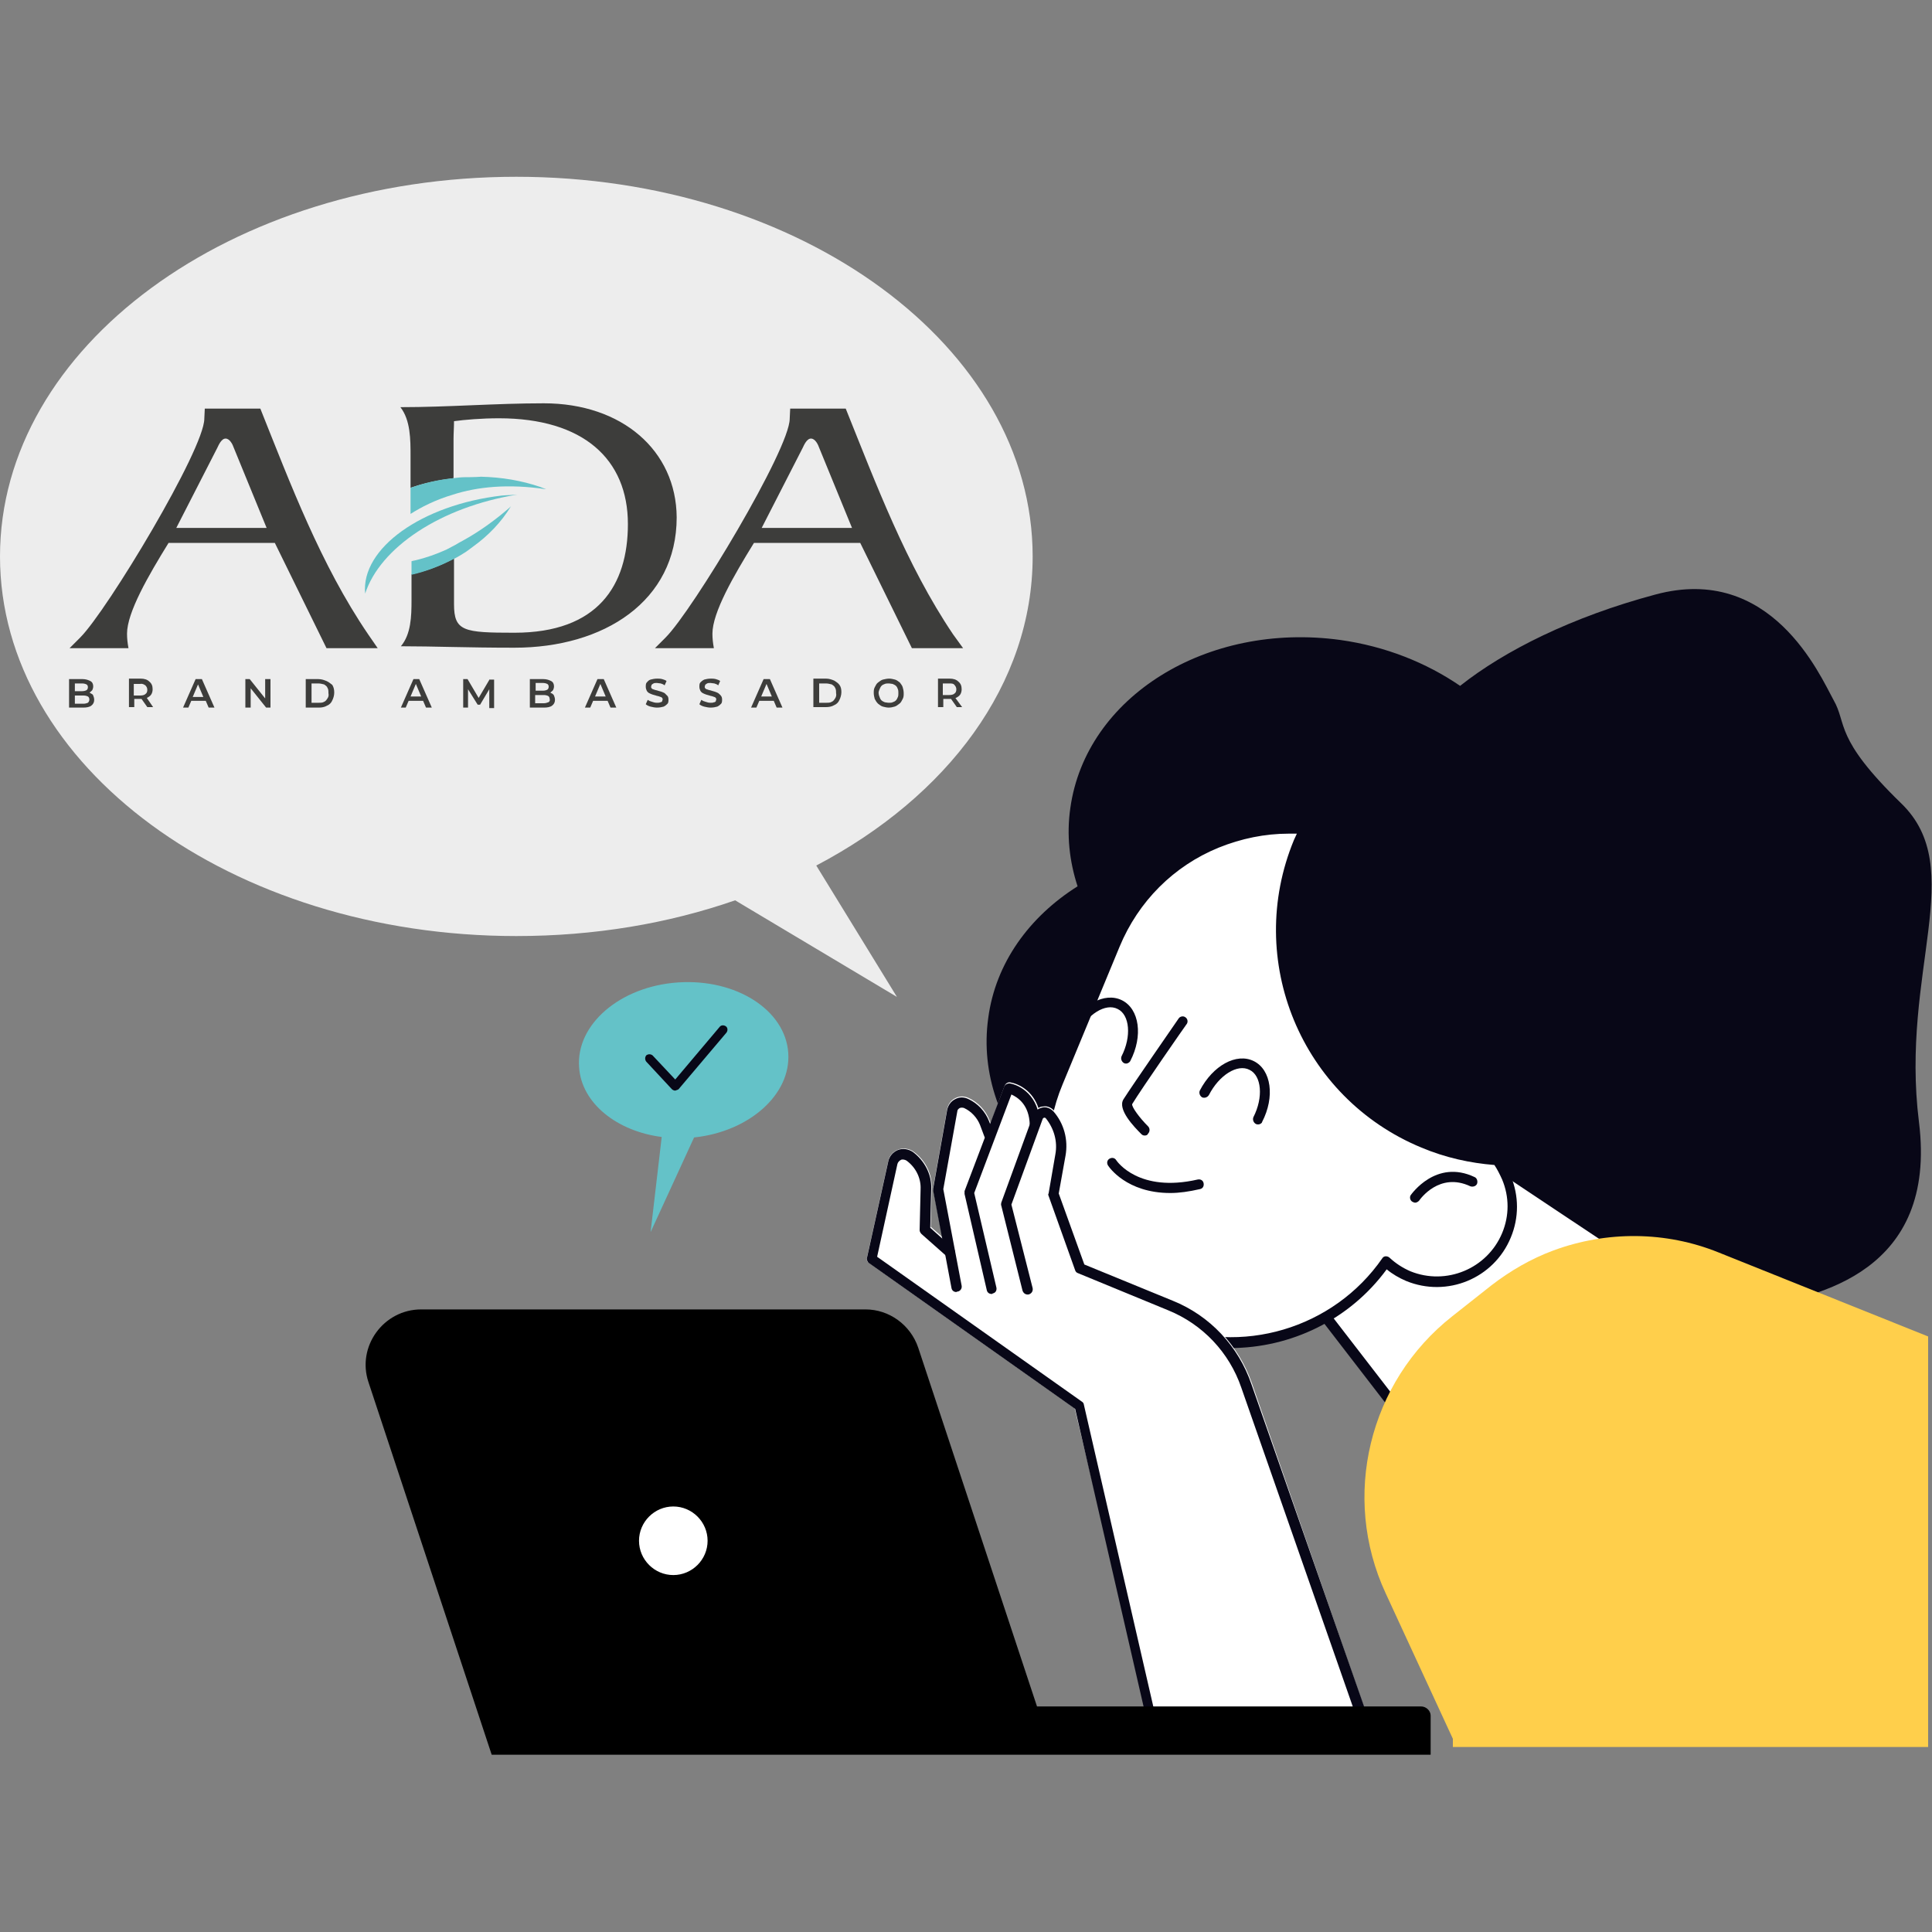
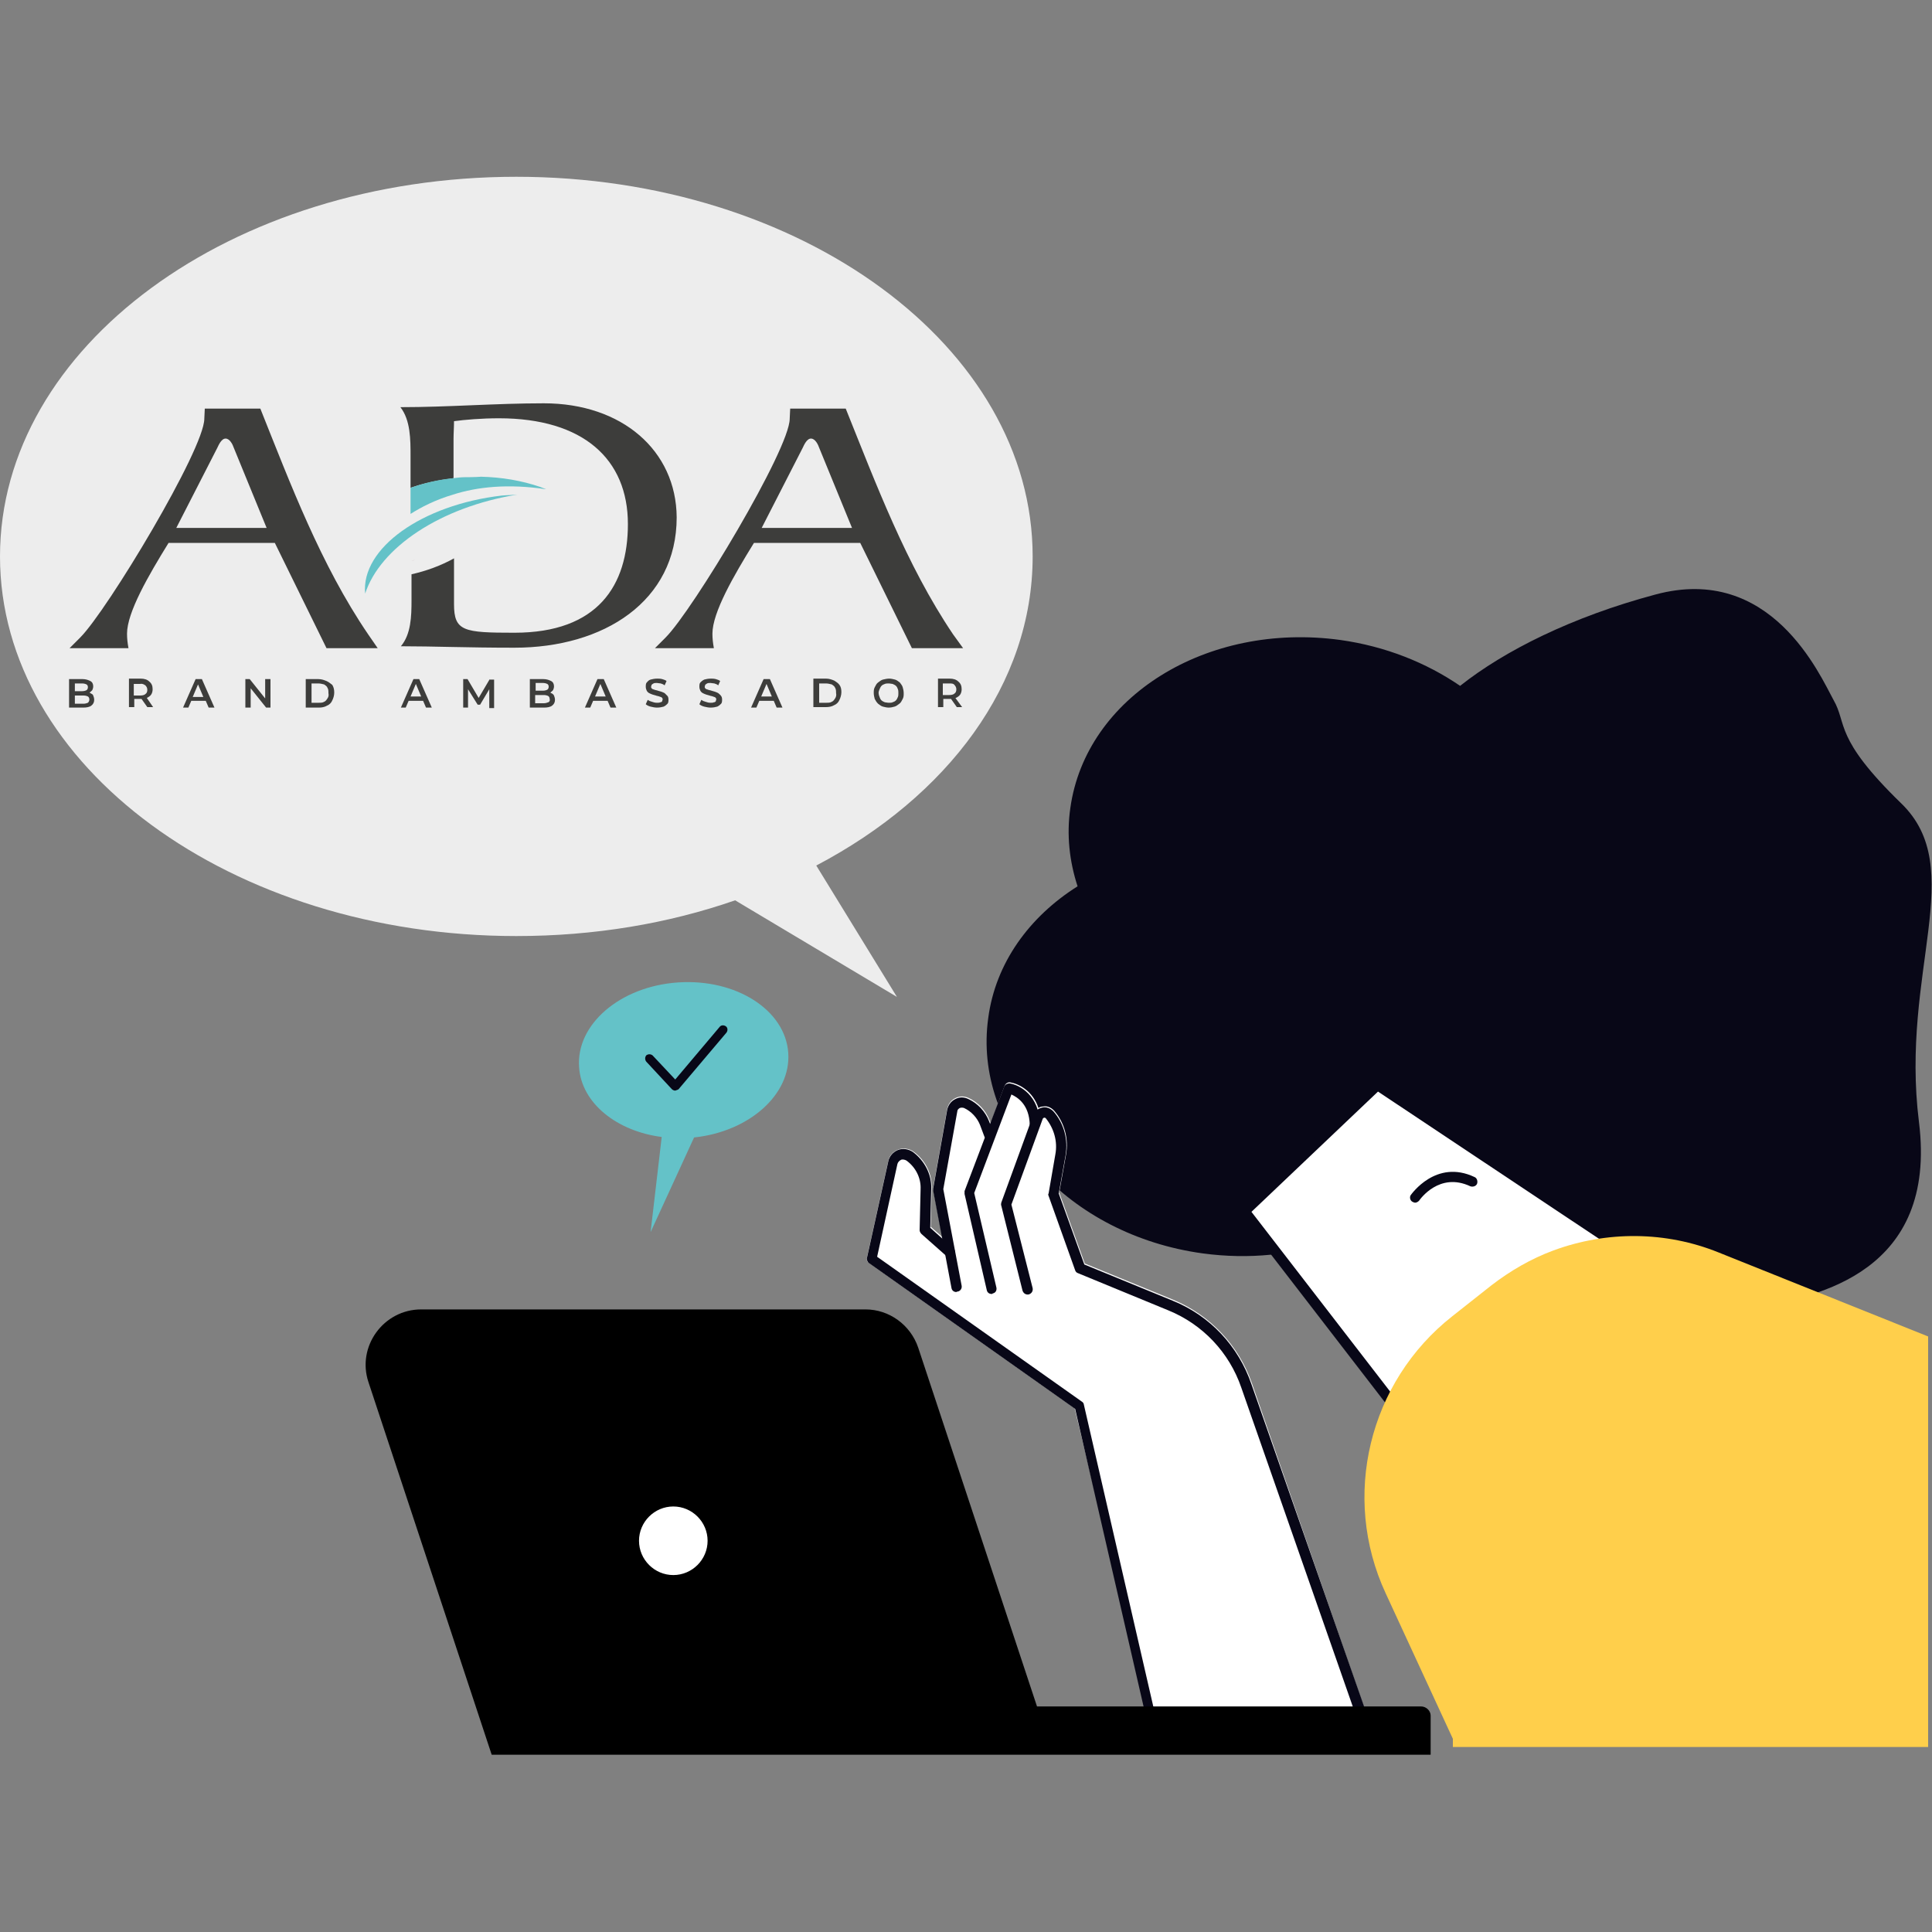
<svg xmlns="http://www.w3.org/2000/svg" xml:space="preserve" style="enable-background:new 0 0 400 400;" viewBox="0 0 400 400" y="0px" x="0px" height="300" width="300" id="Livello_1" version="1.1">
  <rect x="0" y="0" width="400" height="400" fill="#808080" stroke="none" />
  <style type="text/css">
	.st0{fill:#080717;}
	.st1{fill:#FFFFFF;}
	.st2{fill:#FFCF4B;}
	.st3{fill:#EDEDED;}
	.st4{fill:#3D3D3B;}
	.st5{fill:#751733;}
	.st6{fill:#64C2C8;}
	.st7{fill:#634F42;}
</style>
  <g>
    <path d="M342.7,123.1c-17.2,4.6-31.2,11.6-40.4,18.9c-7-4.8-15.5-8.2-24.8-9.5c-27.7-3.8-52.7,11.8-55.9,34.8   c-0.8,5.5-0.2,11,1.5,16.2c-10,6.3-17,15.9-18.5,27.3c-3.2,23.1,16.7,44.9,44.4,48.7c9.6,1.3,18.9,0.3,27-2.6   c9.3,5.3,23.4,14,30,20.9c10.3,10.7,24.4,16.4,35.8,11.9c11.4-4.5,11.1-17.1,22.6-19.2c11.6-2.1,36.8-7,32.9-38.2   c-3.9-31.2,10.3-52.5-3.7-66c-14-13.6-11.1-16.4-14-21.4C376.8,139.8,366.7,116.6,342.7,123.1z" class="st0" />
    <path d="M257.7,250.8l41.4,53.7c3.3,4.2,8.2,6.8,13.5,7l0,0c17.6,0.7,33.4-11.6,37.5-29.3l0,0   c1.7-7.5-1.4-15.2-7.7-19.4l-57.3-38.1L257.7,250.8z" class="st1" />
    <path d="M314.1,312.6c-0.5,0-1,0-1.6,0c-5.6-0.2-10.8-2.9-14.3-7.4l-41.4-53.7c-0.3-0.4-0.3-1,0.1-1.4l27.5-26.1   c0.4-0.3,0.9-0.4,1.3-0.1l57.3,38.1c6.7,4.5,10,12.7,8.2,20.5C347.1,300.2,331.6,312.6,314.1,312.6z M259.1,250.9l40.9,53   c3.1,4,7.7,6.4,12.7,6.6c17.1,0.7,32.5-11.3,36.5-28.5c1.6-7-1.3-14.4-7.3-18.3L285.3,226L259.1,250.9z" class="st0" />
-     <path d="M303.5,235.3c-1.5-0.6-3-1-4.5-1.1l3.6-8.8c8.2-19.9-1.2-42.7-21.1-50.9c-19.9-8.2-42.7,1.2-50.9,21.1   l-11.8,28.5c-8.2,19.9,1.2,42.7,21.1,50.9c17.3,7.2,36.8,1,47-13.9c1.3,1.2,2.9,2.3,4.6,3c8,3.3,17.1-0.5,20.4-8.4   C315.2,247.7,311.4,238.6,303.5,235.3z" class="st1" />
    <path d="M237,235.1c-0.3,0-0.5-0.1-0.7-0.3c-1.5-1.5-5-5.1-3.7-7.2c1.9-3,11-16.1,11.4-16.7c0.3-0.5,1-0.6,1.4-0.3   c0.5,0.3,0.6,1,0.3,1.4c-0.1,0.1-9.5,13.6-11.3,16.6c-0.1,0.6,1.5,2.8,3.3,4.6c0.4,0.4,0.4,1.1,0,1.5   C237.6,235,237.3,235.1,237,235.1z" class="st0" />
    <path d="M242.3,247c-9.1,0-12.7-5.4-12.9-5.7c-0.3-0.5-0.2-1.1,0.3-1.4c0.5-0.3,1.1-0.2,1.4,0.3   c0.2,0.3,4.7,6.8,16.9,4c0.6-0.1,1.1,0.2,1.2,0.8c0.1,0.6-0.2,1.1-0.8,1.2C246.2,246.7,244.2,247,242.3,247z" class="st0" />
    <path d="M293,249c-0.2,0-0.4-0.1-0.6-0.2c-0.5-0.3-0.6-1-0.3-1.4c0.1-0.1,5.2-7.5,13.2-3.7c0.5,0.2,0.7,0.9,0.5,1.4   s-0.9,0.7-1.4,0.5c-6.4-3-10.4,2.7-10.6,3C293.6,248.8,293.3,249,293,249z" class="st0" />
-     <path d="M296.8,171.9c-8.7-3.6-17.9-4.5-26.5-3.1c-0.3,0.6-0.6,1.2-1,1.8c-6.1-0.4-12.2,0.6-18,3   c-9.9,4.1-17.6,11.8-21.7,21.7l-11.8,28.5c-4.1,9.9-4.1,20.8,0,30.6c4.1,9.9,11.8,17.6,21.7,21.7c4.9,2,10.1,3,15.2,3   c12.5,0,24.7-5.8,32.4-16.3c1.2,1,2.6,1.8,4,2.4c8.5,3.5,18.2-0.5,21.7-9c1.7-4.1,1.7-8.6,0-12.7c-0.3-0.7-0.6-1.4-1-2   c3,0.1,5.9-0.2,8.8-0.6c0.9-1.6,1.8-3.4,2.5-5.1C333.5,210.7,321.7,182.2,296.8,171.9z M311,244.2c1.5,3.6,1.5,7.5,0,11.1   c-3.1,7.4-11.6,10.9-19,7.9c-1.6-0.7-3-1.6-4.3-2.8c-0.2-0.2-0.5-0.3-0.8-0.3c-0.3,0-0.6,0.2-0.7,0.4   c-10.1,14.6-29.3,20.3-45.7,13.5c-9.4-3.9-16.7-11.2-20.5-20.5c-3.9-9.4-3.9-19.7,0-29l11.8-28.5c3.9-9.4,11.2-16.7,20.5-20.5   c4.7-1.9,9.6-2.9,14.5-2.9c0.6,0,1.2,0,1.7,0c-0.2,0.4-0.4,0.9-0.6,1.3c-10.3,24.9,1.5,53.4,26.4,63.7c5,2.1,10.1,3.2,15.1,3.6   C310,242.1,310.5,243.1,311,244.2z" class="st0" />
    <path d="M260.5,232.8c-0.2,0-0.3,0-0.5-0.1c-0.5-0.3-0.7-0.9-0.5-1.4c2.1-4.1,1.7-8.6-0.8-9.8   c-2.5-1.3-6.3,1.1-8.4,5.2c-0.3,0.5-0.9,0.7-1.4,0.5c-0.5-0.3-0.7-0.9-0.5-1.4c2.7-5.2,7.6-7.9,11.2-6.1c3.6,1.8,4.4,7.4,1.7,12.6   C261.3,232.5,260.9,232.8,260.5,232.8z" class="st0" />
    <path d="M233.2,220.2c-0.2,0-0.3,0-0.5-0.1c-0.5-0.3-0.7-0.9-0.5-1.4c2.1-4.1,1.7-8.6-0.8-9.8   c-2.5-1.3-6.3,1.1-8.4,5.2c-0.3,0.5-0.9,0.7-1.4,0.5c-0.5-0.3-0.7-0.9-0.5-1.4c2.7-5.2,7.6-7.9,11.2-6.1c3.6,1.8,4.4,7.4,1.7,12.6   C233.9,219.9,233.5,220.2,233.2,220.2z" class="st0" />
    <path d="M179.5,260.3l4.4-19.9c0.2-1.1,1-2,2.1-2.4c1-0.4,2.2-0.2,3.1,0.4c2.5,1.8,3.9,4.6,3.8,7.6l-0.2,8l2.4,2.1   l-1.9-9.8c0-0.1,0-0.3,0-0.4l2.9-16.3c0.2-1,0.8-1.8,1.6-2.2c0.9-0.5,1.9-0.5,2.8-0.1c2,0.9,3.6,2.6,4.4,4.7l0.2,0.5l2.9-7.7   c0.2-0.5,0.7-0.8,1.2-0.7c1.7,0.3,4.6,1.7,5.8,5.3c0.3-0.2,0.5-0.3,0.9-0.3c0.9-0.2,1.7,0.2,2.3,0.8c2.2,2.5,3.1,5.9,2.5,9.2   l-1.4,7.8l5.3,14.7l18.3,7.5c7.7,3.2,13.6,9.5,16.3,17.3L285,361c0.1,0.3,0-0.3-0.2,0c-0.2,0.3-8.3,0-8.4,0h-36.3   c-0.5,0-0.7,0.5-0.9,0l-16.7-69.4l-42.7-30.2C179.5,261.2,179.4,260.8,179.5,260.3z" class="st1" />
    <path d="M239.6,362.1c-0.5,0-0.9-0.3-1-0.8l-16-69.6l-42.7-30.2c-0.3-0.2-0.5-0.7-0.4-1.1l4.4-19.9c0.2-1.1,1-2,2-2.4   c1-0.4,2.2-0.2,3.1,0.4c2.4,1.8,3.9,4.6,3.8,7.6l-0.2,8.1l4.8,4.3c0.4,0.4,0.5,1,0.1,1.5c-0.4,0.4-1,0.5-1.5,0.1l-5.2-4.6   c-0.2-0.2-0.4-0.5-0.4-0.8l0.2-8.5c0.1-2.3-1-4.5-2.9-5.9c-0.3-0.2-0.8-0.3-1.1-0.2c-0.4,0.2-0.7,0.5-0.8,0.9l-4.2,19.2l42.4,30   c0.2,0.1,0.4,0.4,0.4,0.6l16.1,70c0.1,0.6-0.2,1.1-0.8,1.2C239.7,362,239.7,362.1,239.6,362.1z" class="st0" />
    <path d="M198,267.5c-0.5,0-0.9-0.3-1-0.8l-3.8-20.2c0-0.1,0-0.3,0-0.4l2.9-16.3c0.2-1,0.8-1.8,1.6-2.2   c0.9-0.5,1.8-0.5,2.7-0.1c2,0.9,3.6,2.6,4.4,4.7l0.9,2.4c0.2,0.5-0.1,1.1-0.6,1.3c-0.5,0.2-1.1-0.1-1.3-0.6l-0.9-2.4   c-0.6-1.5-1.8-2.8-3.3-3.5c-0.3-0.1-0.6-0.1-0.9,0c-0.3,0.2-0.5,0.4-0.5,0.7l-2.9,16.1l3.8,20c0.1,0.6-0.3,1.1-0.8,1.2   C198.1,267.4,198,267.5,198,267.5z" class="st0" />
    <path d="M205.3,267.9c-0.5,0-0.9-0.3-1-0.8l-4.6-19.9c0-0.2,0-0.4,0-0.6l8.2-21.6c0.2-0.5,0.7-0.7,1.1-0.7   c2.1,0.3,6.2,2.5,6.3,8.5c0,0.6-0.4,1-1,1.1c-0.6,0-1-0.4-1.1-1c-0.1-4.2-2.5-5.7-3.8-6.3l-7.7,20.4l4.6,19.6   c0.1,0.6-0.2,1.1-0.8,1.2C205.5,267.9,205.4,267.9,205.3,267.9z" class="st0" />
    <path d="M283.9,362.1c-0.4,0-0.8-0.3-1-0.7l-25.9-74.1c-2.5-7.3-8-13.1-15.1-16l-18.7-7.7c-0.3-0.1-0.5-0.3-0.6-0.6   l-5.5-15.4c-0.1-0.2-0.1-0.4,0-0.5l1.4-8.1c0.5-2.7-0.3-5.4-2-7.5c-0.1-0.1-0.3-0.1-0.3-0.1c-0.1,0-0.2,0.1-0.3,0.2l-6.5,17.8   l4.4,17.3c0.1,0.6-0.2,1.1-0.8,1.3c-0.6,0.1-1.1-0.2-1.3-0.8l-4.4-17.6c-0.1-0.2,0-0.4,0-0.6l6.6-18.1c0.3-0.8,1-1.4,1.9-1.6   c0.9-0.2,1.7,0.2,2.3,0.8c2.2,2.5,3.1,5.9,2.5,9.2l-1.4,7.8l5.3,14.7l18.3,7.5c7.7,3.1,13.6,9.4,16.3,17.3l25.9,74.1   c0.2,0.5-0.1,1.1-0.6,1.3C284.2,362,284,362.1,283.9,362.1z" class="st0" />
    <path d="M300.8,360l-13.9-30.1c-9.3-20-3.5-43.8,13.8-57.4l8.1-6.4c3.9-3,8.2-5.5,12.8-7.2l0,0   c11.1-4.1,23.3-4,34.2,0.4l43.4,17.4v85h-98.4V360z" class="st2" />
    <path d="M294.2,353.3h-79.5L190.1,279c-1.6-4.7-6-7.9-10.9-7.9H87.2c-7.8,0-13.4,7.7-10.9,15.1l25.5,77.1h66.6H218h78.2v-8.1   C296.2,354.2,295.3,353.3,294.2,353.3z" />
    <circle r="8.2" cy="319.1" cx="139.4" class="st1" />
    <path d="M139.4,328.3c-5.1,0-9.2-4.1-9.2-9.2c0-5.1,4.1-9.2,9.2-9.2c5.1,0,9.2,4.1,9.2,9.2C148.6,324.2,144.5,328.3,139.4,328.3z    M139.4,311.9c-3.9,0-7.1,3.2-7.1,7.1c0,3.9,3.2,7.1,7.1,7.1c3.9,0,7.1-3.2,7.1-7.1C146.5,315.1,143.3,311.9,139.4,311.9z" />
    <path d="M213.8,115.2c0-43.4-47.9-78.6-106.9-78.6C47.9,36.6,0,71.8,0,115.2s47.9,78.6,106.9,78.6   c16.2,0,31.5-2.6,45.3-7.4l33.5,20l-16.7-27.2C196.2,164.9,213.8,141.6,213.8,115.2z" class="st3" />
    <g>
      <path d="M197.6,141.8c0.2,0.2,0.4,0.5,0.4,0.9c0,0.4-0.1,0.7-0.4,0.9c-0.2,0.2-0.6,0.3-1.1,0.3l-1.3,0v-2.4h1.3    C197,141.5,197.4,141.5,197.6,141.8 M199.2,146.4l-1.4-1.9h0.1c0.4-0.2,0.7-0.4,0.9-0.7c0.2-0.3,0.3-0.7,0.3-1.1    c0-0.7-0.2-1.2-0.7-1.6c-0.4-0.4-1-0.6-1.8-0.6h-2.4l0,5.9h1.1v-1.7h1.6l1.2,1.7L199.2,146.4z M185.9,144.3    c-0.1,0.2-0.2,0.5-0.4,0.7c-0.2,0.2-0.4,0.3-0.7,0.4c-0.2,0.1-0.5,0.1-0.8,0.1s-0.6-0.1-0.8-0.1c-0.2-0.1-0.5-0.2-0.7-0.4    s-0.3-0.4-0.4-0.7c-0.1-0.2-0.2-0.6-0.2-0.8c0-0.3,0.1-0.6,0.2-0.8c0.1-0.2,0.2-0.5,0.4-0.7c0.2-0.2,0.4-0.3,0.7-0.4    c0.2-0.1,0.6-0.1,0.8-0.1c0.3,0,0.6,0.1,0.8,0.1c0.2,0.1,0.5,0.2,0.7,0.4c0.2,0.2,0.3,0.4,0.4,0.7c0.1,0.2,0.1,0.6,0.1,0.8    S186,144.1,185.9,144.3 M186.3,141.3c-0.3-0.2-0.6-0.5-1-0.6s-0.8-0.2-1.2-0.2c-0.4,0-0.9,0.1-1.3,0.2c-0.4,0.1-0.7,0.4-1,0.6    c-0.3,0.2-0.5,0.6-0.7,1c-0.2,0.4-0.2,0.7-0.2,1.2c0,0.4,0.1,0.8,0.2,1.2c0.2,0.4,0.4,0.7,0.7,1c0.3,0.2,0.6,0.5,1,0.6    c0.4,0.1,0.8,0.2,1.2,0.2c0.4,0,0.9-0.1,1.2-0.2c0.4-0.1,0.7-0.4,1-0.6c0.3-0.2,0.5-0.6,0.7-1c0.2-0.4,0.2-0.7,0.2-1.2    c0-0.4-0.1-0.9-0.2-1.2C186.8,141.9,186.5,141.6,186.3,141.3 M172.9,144.6c-0.2,0.3-0.4,0.6-0.7,0.7c-0.3,0.2-0.7,0.2-1.2,0.2    h-1.4v-4h1.4c0.4,0,0.8,0.1,1.2,0.2c0.3,0.2,0.6,0.4,0.7,0.7c0.2,0.3,0.2,0.7,0.2,1.1C173.2,143.9,173.1,144.3,172.9,144.6     M172.7,140.9c-0.5-0.2-1-0.4-1.7-0.4h-2.6l0,5.9h2.6c0.6,0,1.2-0.1,1.7-0.4c0.5-0.2,0.9-0.6,1.1-1.1c0.2-0.4,0.4-1,0.4-1.6    c0-0.6-0.1-1.1-0.4-1.5C173.6,141.5,173.2,141.2,172.7,140.9 M157.6,144.2l1.1-2.6l1.1,2.6H157.6z M158.1,140.6l-2.6,5.9h1.1    l0.6-1.4h3l0.6,1.4h1.2l-2.6-5.9H158.1z M148.7,143.5c-0.2-0.1-0.4-0.2-0.7-0.3l-0.7-0.2c-0.2-0.1-0.5-0.1-0.7-0.2    c-0.2-0.1-0.4-0.1-0.5-0.2c-0.1-0.1-0.2-0.2-0.2-0.4c0-0.1,0.1-0.3,0.1-0.4c0.1-0.1,0.2-0.2,0.4-0.3c0.2-0.1,0.4-0.1,0.7-0.1    c0.2,0,0.6,0.1,0.8,0.1c0.3,0.1,0.6,0.2,0.8,0.4l0.4-0.9c-0.2-0.2-0.6-0.3-0.9-0.4c-0.4-0.1-0.7-0.1-1-0.1c-0.6,0-1,0.1-1.4,0.2    c-0.4,0.2-0.6,0.4-0.8,0.6c-0.2,0.2-0.2,0.6-0.2,0.9c0,0.3,0.1,0.6,0.2,0.8c0.1,0.2,0.3,0.4,0.5,0.5c0.2,0.1,0.4,0.2,0.7,0.3    l0.7,0.2c0.2,0.1,0.5,0.1,0.7,0.2s0.4,0.1,0.5,0.2c0.1,0.1,0.2,0.2,0.2,0.4c0,0.1-0.1,0.2-0.1,0.4c-0.1,0.1-0.2,0.2-0.4,0.2    c-0.2,0.1-0.4,0.1-0.7,0.1c-0.4,0-0.7-0.1-1-0.2c-0.4-0.1-0.6-0.2-0.9-0.4l-0.4,0.9c0.2,0.2,0.6,0.4,1,0.5    c0.4,0.1,0.9,0.2,1.3,0.2c0.6,0,1-0.1,1.4-0.2c0.4-0.2,0.6-0.4,0.8-0.6c0.2-0.2,0.2-0.6,0.2-0.9c0-0.3-0.1-0.6-0.2-0.7    C149.1,143.8,148.9,143.7,148.7,143.5 M137.6,143.5c-0.2-0.1-0.4-0.2-0.7-0.3l-0.7-0.2c-0.2-0.1-0.5-0.1-0.7-0.2    c-0.2-0.1-0.4-0.1-0.5-0.2c-0.1-0.1-0.2-0.2-0.2-0.4c0-0.1,0.1-0.3,0.1-0.4c0.1-0.1,0.2-0.2,0.4-0.3c0.2-0.1,0.4-0.1,0.7-0.1    c0.2,0,0.6,0.1,0.8,0.1c0.3,0.1,0.6,0.2,0.8,0.4l0.4-0.9c-0.2-0.2-0.6-0.3-0.9-0.4c-0.4-0.1-0.7-0.1-1-0.1c-0.6,0-1,0.1-1.4,0.2    s-0.6,0.4-0.8,0.6c-0.2,0.2-0.2,0.6-0.2,0.9c0,0.3,0.1,0.6,0.2,0.8c0.1,0.2,0.3,0.4,0.5,0.5c0.2,0.1,0.4,0.2,0.7,0.3l0.7,0.2    c0.2,0.1,0.5,0.1,0.7,0.2c0.2,0.1,0.4,0.1,0.5,0.2c0.1,0.1,0.2,0.2,0.2,0.4c0,0.1-0.1,0.2-0.1,0.4c-0.1,0.1-0.2,0.2-0.4,0.2    c-0.2,0.1-0.4,0.1-0.7,0.1c-0.4,0-0.7-0.1-1-0.2c-0.4-0.1-0.6-0.2-0.9-0.4l-0.4,0.9c0.2,0.2,0.6,0.4,1,0.5    c0.4,0.1,0.9,0.2,1.3,0.2c0.6,0,1-0.1,1.4-0.2c0.4-0.2,0.6-0.4,0.8-0.6c0.2-0.2,0.2-0.6,0.2-0.9c0-0.3-0.1-0.6-0.2-0.7    C137.9,143.8,137.8,143.7,137.6,143.5 M123.2,144.2l1.1-2.6l1.1,2.6H123.2z M123.7,140.6l-2.6,5.9l1.1,0l0.6-1.4h3l0.6,1.4h1.2    l-2.6-5.9H123.7z M113.5,145.4c-0.2,0.1-0.6,0.2-0.9,0.2h-1.8v-1.7h1.8c0.4,0,0.7,0.1,0.9,0.2c0.2,0.1,0.3,0.4,0.3,0.6    C113.9,145,113.8,145.3,113.5,145.4 M112.4,141.4c0.4,0,0.7,0.1,0.9,0.2c0.2,0.1,0.3,0.3,0.3,0.6c0,0.2-0.1,0.5-0.3,0.6    c-0.2,0.1-0.5,0.2-0.9,0.2h-1.5v-1.6H112.4z M114.1,143.5c-0.1-0.1-0.1-0.1-0.2-0.1c0.2-0.1,0.4-0.3,0.6-0.5    c0.1-0.2,0.2-0.5,0.2-0.8c0-0.5-0.2-0.9-0.6-1.1s-0.9-0.4-1.6-0.4h-2.8l0,5.9h2.9c0.7,0,1.3-0.1,1.7-0.4c0.4-0.3,0.6-0.7,0.6-1.2    c0-0.4-0.1-0.6-0.2-0.9C114.6,143.8,114.4,143.6,114.1,143.5 M101.4,140.6l-2.3,3.9l-2.3-3.9h-0.9v5.9h1v-3.8l2,3.2h0.5l1.9-3.2    l0,3.9h1l0-5.9H101.4z M85,144.2l1.1-2.6l1.1,2.6H85z M85.6,140.6l-2.6,5.9H84l0.6-1.4h3l0.6,1.4h1.2l-2.6-5.9H85.6z" class="st4" />
      <path d="M67.8,144.6c-0.2,0.3-0.4,0.6-0.7,0.7c-0.3,0.2-0.7,0.2-1.2,0.2h-1.4l0-4h1.4c0.4,0,0.8,0.1,1.2,0.2    c0.3,0.2,0.6,0.4,0.7,0.7c0.2,0.3,0.2,0.7,0.2,1.1C68.1,144,68,144.3,67.8,144.6 M67.6,141c-0.5-0.2-1-0.4-1.7-0.4h-2.6v5.9H66    c0.6,0,1.2-0.1,1.7-0.4c0.5-0.2,0.9-0.6,1.1-1.1c0.2-0.4,0.4-1,0.4-1.6c0-0.6-0.1-1.1-0.4-1.6C68.5,141.6,68.1,141.2,67.6,141     M54.9,144.6l-3.2-4h-0.9v5.9h1.1v-4l3.2,4H56v-5.9h-1.1V144.6z M39.9,144.3l1.1-2.6l1.1,2.6H39.9z M40.5,140.6l-2.6,5.9h1.1    l0.6-1.4h3l0.6,1.4h1.2l-2.6-5.9H40.5z M30.1,141.9c0.2,0.2,0.4,0.5,0.4,0.9c0,0.4-0.1,0.7-0.4,0.9c-0.2,0.2-0.6,0.3-1.1,0.3h-1.3    v-2.4H29C29.5,141.5,29.8,141.7,30.1,141.9 M30.4,144.5c0.4-0.2,0.7-0.4,0.9-0.7c0.2-0.3,0.3-0.7,0.3-1.1c0-0.7-0.2-1.2-0.7-1.6    c-0.4-0.4-1-0.6-1.8-0.6h-2.4l0,5.9h1.1v-1.7h1.5l1.2,1.7h1.2L30.4,144.5C30.3,144.6,30.4,144.6,30.4,144.5 M18.2,145.5    c-0.2,0.1-0.6,0.2-0.9,0.2h-1.8l0-1.7h1.8c0.4,0,0.7,0.1,0.9,0.2c0.2,0.1,0.3,0.4,0.3,0.6C18.5,145.1,18.4,145.3,18.2,145.5     M17,141.5c0.4,0,0.7,0.1,0.9,0.2c0.2,0.1,0.3,0.3,0.3,0.6c0,0.2-0.1,0.5-0.3,0.6c-0.2,0.1-0.5,0.2-0.9,0.2h-1.5l0-1.6H17z     M18.7,143.5c-0.1-0.1-0.1-0.1-0.2-0.1c0.2-0.1,0.4-0.3,0.6-0.5c0.1-0.2,0.2-0.5,0.2-0.8c0-0.5-0.2-0.9-0.6-1.1s-0.9-0.4-1.6-0.4    l-2.8,0l0,5.9h2.9c0.7,0,1.3-0.1,1.7-0.4c0.4-0.3,0.6-0.7,0.6-1.2c0-0.4-0.1-0.6-0.2-0.9S19,143.7,18.7,143.5" class="st4" />
      <path d="M36.5,109.3L45,92.7c0.2-0.4,0.8-1.9,1.7-1.9s1.5,1.3,1.7,1.9l6.8,16.6L36.5,109.3z M53.9,84.6l-11.5,0    l-0.1,2.1c0,6.3-20.1,39.7-25.7,45.3l-2.2,2.2h12.2c-0.2-1.1-0.3-2-0.3-3c0-4.4,4.4-12,8.6-18.8l22,0l10.7,21.8l10.6,0l-2-2.9    C66.4,116.9,60.1,100.1,53.9,84.6" class="st4" />
      <path d="M157.7,109.3l8.5-16.6c0.2-0.4,0.8-1.9,1.7-1.9s1.5,1.3,1.7,1.9l6.8,16.6L157.7,109.3z M197.3,131.3    c-9.7-14.4-16-31.3-22.2-46.7l-11.5,0l-0.1,2.1c0,6.3-20.1,39.7-25.7,45.3l-2.2,2.2h12.2c-0.2-1.1-0.3-2-0.3-3    c0-4.4,4.4-12,8.6-18.8l22,0l10.7,21.8l10.6,0L197.3,131.3z" class="st4" />
      <path d="M85.1,116.1L85.1,116.1c0.3,0,0.5-0.1,0.8-0.2C85.7,116,85.4,116.1,85.1,116.1" class="st5" />
      <path d="M112.6,83.5c-10,0-19.8,0.8-29.7,0.8C85,87,85,91,85,94.5v6.5c2.8-1,5.8-1.6,8.9-2v-8.1    c0-1.2,0.1-2.5,0.1-3.7c2.2-0.3,5.7-0.6,9.3-0.6c17.5,0,26.7,8.5,26.7,21.9c0,12.7-6.2,22.5-23.5,22.5c-10.5,0-12.5-0.3-12.5-5.9    l0-9.5c-2.7,1.5-5.7,2.6-8.8,3.3l0,5.4c0,3.3-0.1,7-2.2,9.5c6.8,0,13.7,0.3,23.5,0.3c18.5,0,33.6-9.6,33.6-27    C140,93.3,128.8,83.5,112.6,83.5" class="st4" />
      <path d="M113.1,101.3c0,0-0.5-0.2-1.3-0.5c-3.8-1.3-7.9-2-12.2-2.1c-1.1,0.1-3.4,0.1-3.4,0.1c-0.8,0-1.5,0.1-2.3,0.2    c-3.1,0.3-6.1,1-8.9,2v5.2v0.2c2.2-1.4,5.1-2.9,8.8-4C98.8,100.8,105.2,100.1,113.1,101.3c0,0,0,0-0.1,0    C113,101.3,113,101.3,113.1,101.3" class="st6" />
      <path d="M75.6,122.9c3.1-9.5,15.5-17.9,31.5-20.5c-1,0.1-2.1,0.1-3.2,0.2C87.4,104.5,74.7,113.5,75.6,122.9" class="st6" />
-       <path d="M94.3,112.8c-0.6,0.3-1.3,0.7-1.9,1c-2,0.9-4.2,1.7-6.4,2.2c-0.3,0.1-0.5,0.1-0.8,0.2v2.8    c3.1-0.7,6.1-1.9,8.8-3.3c0,0,0,0,0,0c0.8-0.4,1.6-0.9,2.4-1.4c0,0,1-0.7,1.5-1.1c3.2-2.3,5.9-5.1,7.9-8.4    c-0.1,0.1-0.2,0.2-0.3,0.3c-3,2.6-6.3,5-9.8,6.9C95.3,112.2,94.8,112.5,94.3,112.8" class="st6" />
      <path d="M94,115.6C94,115.6,94,115.6,94,115.6C94,115.6,94,115.6,94,115.6z" class="st7" />
    </g>
    <g>
      <path d="M163.2,218c-0.6-8.9-10.8-15.4-22.8-14.6c-12,0.8-21.2,8.7-20.5,17.6c0.5,7.4,7.8,13.2,17.1,14.4l-2.3,19.7    l9-19.6C155.1,234.3,163.8,226.6,163.2,218z" class="st6" />
    </g>
    <g>
      <path d="M139.8,225.8c-0.2,0-0.5-0.1-0.7-0.3l-5.3-5.7c-0.3-0.4-0.3-0.9,0-1.3c0.4-0.3,0.9-0.3,1.3,0l4.7,5l9.2-10.9    c0.3-0.4,0.9-0.4,1.3-0.1c0.4,0.3,0.4,0.9,0.1,1.3l-9.9,11.7C140.4,225.6,140.1,225.7,139.8,225.8    C139.9,225.8,139.9,225.8,139.8,225.8z" class="st0" />
    </g>
  </g>
</svg>